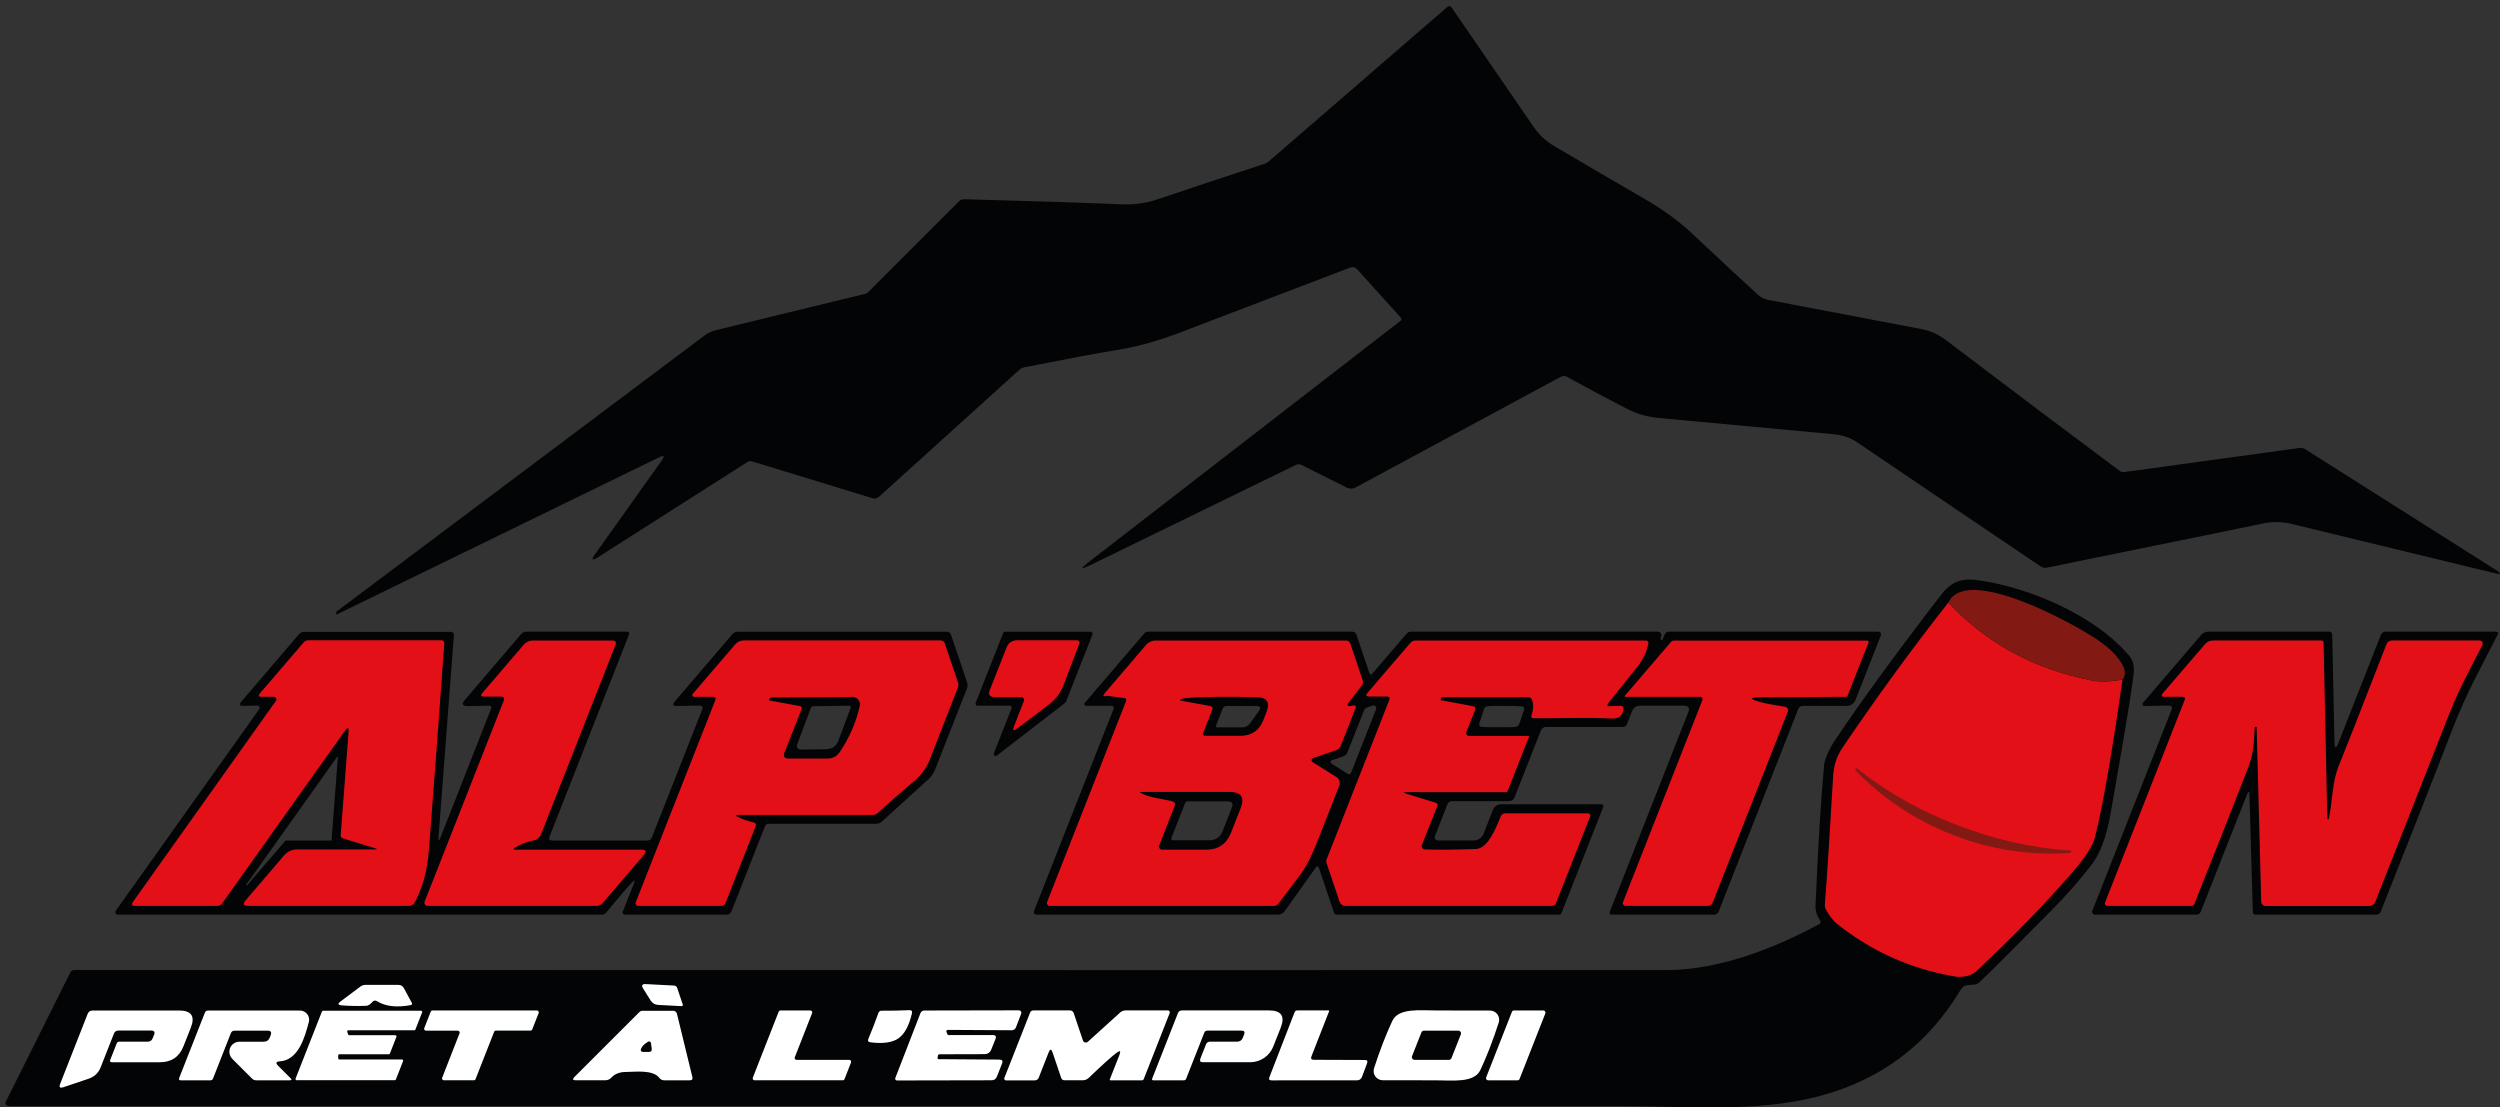
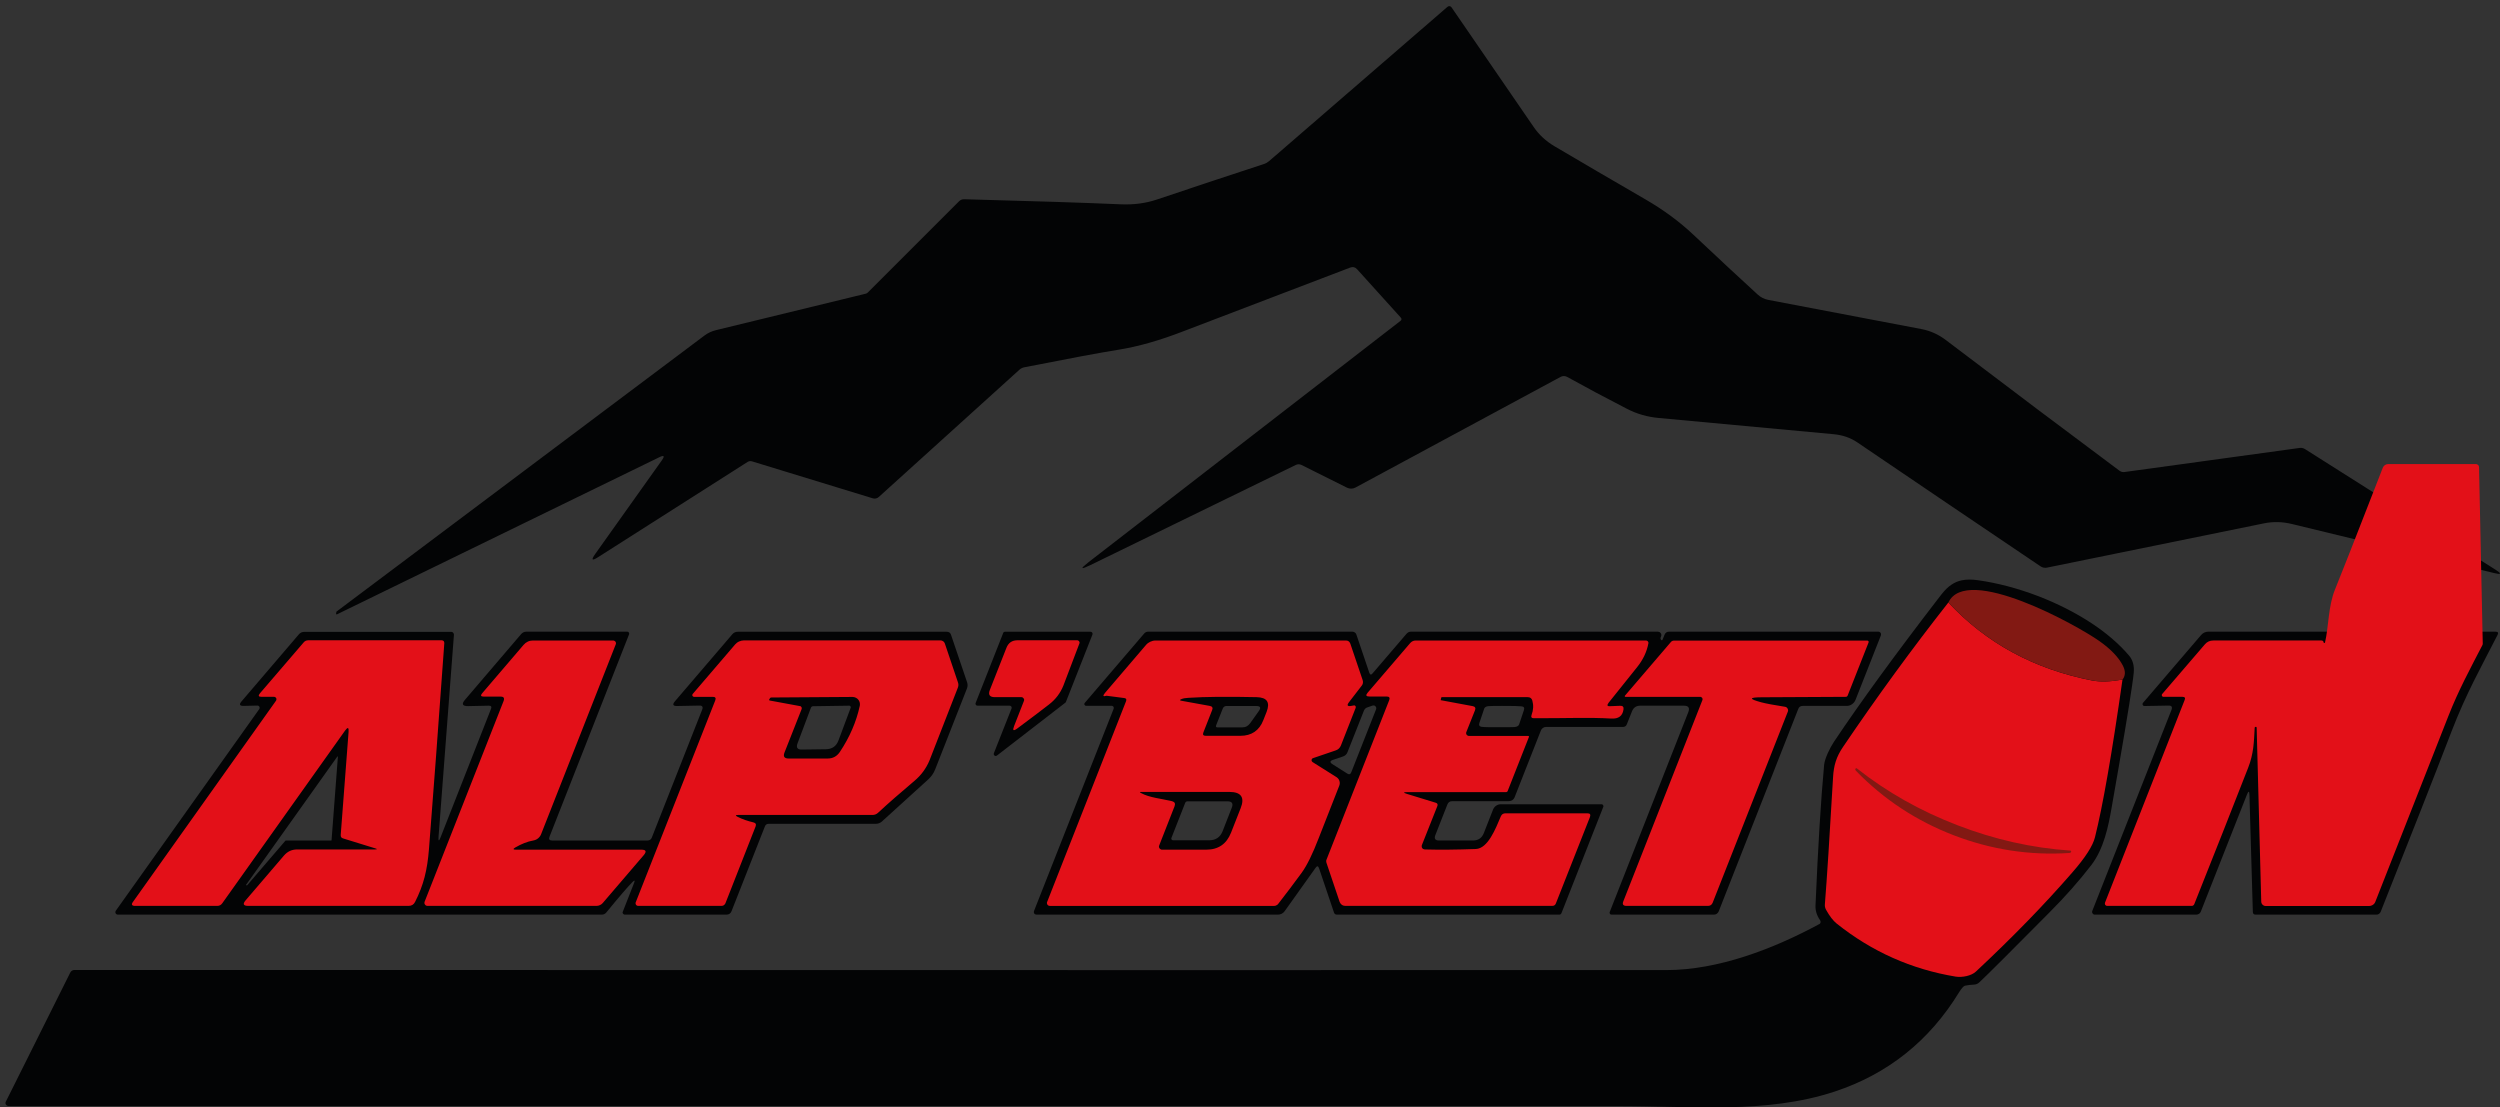
<svg xmlns="http://www.w3.org/2000/svg" id="Calque_1" version="1.1" viewBox="0 0 229 101.442">
  <rect x="0" y="0" width="229" height="101.442" fill="#333333" stroke="none" />
  <defs>
    <style>
      .st0 {
        fill: #e31018;
      }

      .st1 {
        fill: #fff;
      }

      .st2 {
        fill: #030405;
      }

      .st3 {
        fill: #821913;
      }
    </style>
  </defs>
  <path class="st2" d="M60.626,42.168c.285-.407.205-.501-.238-.283l-29.519,14.388c-.01.006-.02.009-.031.008-.011,0-.022-.004-.031-.011-.009-.007-.016-.016-.02-.026-.004-.01-.004-.022-.001-.033l.028-.172c.004-.011.009-.018.017-.022l33.704-25.285c.314-.233.661-.395,1.042-.488l13.729-3.342c.069-.018.132-.054.183-.105l8.352-8.352c.137-.137.301-.201.493-.194,6.193.163,10.978.318,14.355.465,1.172.048,2.258-.096,3.259-.432,3.876-1.301,7.152-2.387,9.827-3.259.168-.055.326-.143.466-.26L132.594.622c.026-.022.056-.039.089-.049s.067-.013.101-.009.067.015.096.033c.03.018.055.041.075.069,4.023,5.857,6.534,9.513,7.532,10.969.484.709,1.119,1.297,1.906,1.762,2.413,1.426,5.196,3.052,8.347,4.877,1.656.961,3.117,2.04,4.384,3.237,2.339,2.202,4.3,4.026,5.881,5.47.272.25.606.419.964.488,3.167.602,7.85,1.495,14.05,2.677.806.155,1.547.49,2.223,1.003,5.945,4.515,11.247,8.506,15.907,11.972.067.049.142.085.221.105.079.02.16.024.239.011l16.045-2.206c.174-.022.335.013.482.105l17.459,11.052c.58.369.536.471-.133.305-3.99-.972-10.157-2.468-18.501-4.489-.886-.218-1.753-.238-2.599-.061-.181.037-6.799,1.388-19.853,4.051-.102.021-.207.022-.309.002-.102-.02-.198-.06-.284-.118-5.613-3.784-11.211-7.571-16.794-11.362-.617-.418-1.337-.665-2.161-.743-10.424-.968-15.759-1.463-16.007-1.485-1.049-.092-2.028-.375-2.937-.848-1.907-.979-3.729-1.951-5.465-2.915-.092-.051-.195-.078-.301-.078s-.21.027-.303.078l-18.784,10.132c-.12.065-.254.1-.391.102s-.272-.029-.396-.091l-4.151-2.073c-.177-.089-.355-.09-.532-.006l-18.789,9.162c-.939.458-.996.368-.172-.272l28.544-22.081c.125-.096.135-.201.027-.316l-3.996-4.423c-.177-.192-.388-.242-.631-.15-8.728,3.326-13.842,5.278-15.342,5.858-2.128.824-4.09,1.38-5.886,1.668-1.666.266-4.539.802-8.619,1.607-.17.033-.328.111-.454.227l-12.881,11.656c-.073.066-.161.112-.256.133-.095.021-.194.018-.287-.011l-11.063-3.386c-.148-.044-.286-.026-.416.055l-13.668,8.707c-.591.381-.684.285-.277-.288l6.097-8.569ZM228.59,57.86h-10.08c-.09,0-.18.03-.26.08-.07.06-.13.13-.16.21l-3.9,9.92c-.22.54-.33.52-.35-.06l-.21-9.87c0-.18-.09-.28-.27-.28h-11.08c-.12,0-.25.03-.36.08-.12.06-.22.13-.3.23l-5.33,6.22c-.02.02-.03.05-.03.09-.01.03,0,.06.01.09.02.03.04.06.07.08.03.01.06.02.09.02l2.2-.04c.29-.01.38.12.28.39l-7.26,18.43c-.01.04-.02.08-.01.12,0,.03.02.07.04.1.02.03.05.06.08.08.04.02.07.03.11.03h9.31c.09,0,.18-.03.26-.08.07-.05.13-.12.16-.21l4.21-10.68c.15-.39.23-.38.24.04l.31,10.69c.01.16.09.24.26.24h11.06c.09,0,.17-.02.23-.07.07-.05.13-.11.16-.19,2.79-7.02,4.96-12.54,6.51-16.57,1.32-3.42,2.62-5.71,4.19-8.78.11-.2.05-.31-.18-.31ZM172.26,57.97c-.02-.03-.05-.06-.09-.08-.03-.02-.07-.03-.11-.03h-19.16c-.21,0-.36.1-.43.29l-.17.42c-.04.1-.09.11-.16.02-.05-.07-.05-.16.01-.28.02-.05.03-.1.03-.15,0-.06-.02-.11-.05-.15-.03-.04-.06-.08-.11-.11-.04-.02-.09-.03-.15-.04h-22.64c-.07,0-.14.02-.21.05-.06.03-.12.08-.17.13l-3.12,3.64c-.13.16-.23.14-.3-.05l-1.18-3.49c-.02-.08-.07-.15-.14-.2s-.15-.08-.23-.08h-18.7c-.15,0-.28.06-.38.18l-5.44,6.35c-.02.03-.03.05-.04.08,0,.03,0,.06.02.09.01.02.03.05.05.06.03.02.05.03.08.03h2.35c.03,0,.06.01.09.02.03.02.06.04.08.06.01.03.02.06.03.09,0,.04,0,.07-.01.1l-7.3,18.54c-.01.04-.01.07-.01.11s.02.08.04.11c.02.03.05.06.08.07.04.02.08.03.11.03h22.14c.11,0,.23-.03.33-.08.11-.06.2-.13.27-.23l2.83-3.97c.14-.21.25-.19.33.05l1.37,4.06c.02.05.05.09.09.12.05.03.1.05.15.05h20.39c.1,0,.16-.05.2-.14l3.83-9.73c.01-.03.02-.06.01-.09,0-.02-.01-.05-.03-.08-.02-.02-.04-.04-.06-.05-.03-.02-.06-.02-.09-.02h-9.21c-.15,0-.3.04-.43.13-.12.08-.22.2-.28.34l-.85,2.17c-.18.45-.51.68-.99.68h-3.11c-.36,0-.47-.17-.34-.5l1.1-2.8c.08-.2.22-.3.43-.3h5.17c.12,0,.25-.03.35-.1.1-.07.18-.17.22-.29l2.4-6.1c.04-.09.1-.17.18-.22.08-.06.18-.09.27-.09h7.05c.18,0,.31-.08.37-.25l.47-1.18c.14-.35.39-.52.76-.52h3.99c.43,0,.56.2.41.59l-7.2,18.31c-.01.02-.02.05-.01.08,0,.03.01.06.03.08.01.03.03.05.06.06.02.01.05.02.08.02h9.4c.09,0,.17-.03.25-.08.07-.05.13-.12.17-.21l7.29-18.55c.07-.19.21-.28.42-.28h4.02c.17,0,.34-.05.48-.15.14-.1.25-.23.32-.39l2.33-5.92c.01-.04.01-.08.01-.12s-.02-.08-.04-.11ZM112.83,73.99l-.84,2.15c-.22.55-.63.83-1.22.83h-3.32c-.03,0-.05-.01-.07-.02-.03-.01-.05-.03-.06-.05-.01-.02-.02-.04-.03-.07,0-.02,0-.05.01-.07l1.27-3.23c.02-.04.04-.07.08-.09.03-.03.07-.04.12-.04h3.66c.42,0,.56.2.4.59ZM115.31,65.13l-.79,1.11c-.18.26-.43.39-.75.39h-2.24c-.14,0-.18-.07-.13-.2l.61-1.54c.03-.07.07-.12.13-.16.05-.04.12-.06.19-.06h2.74c.38,0,.46.15.24.46ZM126.05,64.97l-2.27,5.76c-.07.2-.2.24-.37.13l-1.34-.85c-.28-.17-.26-.31.04-.41l.92-.31c.19-.07.33-.2.4-.39l1.5-3.79c.06-.16.17-.27.34-.32l.46-.16c.04-.01.09-.02.14-.01.05.02.09.04.12.08h.01c.02.02.03.04.04.06.01.02.02.04.02.06.01.05.01.1-.01.15ZM139.15,66.36c-.05.14-.2.22-.44.24-.1.01-.5.01-1.2.01-.96.01-1.55,0-1.78-.03-.22-.03-.29-.15-.22-.35l.44-1.31c.01-.04.03-.07.06-.1.08-.09.2-.13.37-.14.11-.01.51-.02,1.21-.02.96,0,1.55.01,1.78.04.22.02.29.14.22.35l-.44,1.31ZM100.05,57.95c-.02-.02-.04-.04-.07-.06-.02-.01-.05-.02-.08-.02h-7.85c-.03,0-.07.01-.1.03-.03.02-.05.05-.06.09l-2.52,6.4c-.01.03-.02.06-.01.09,0,.03.01.06.03.08.01.03.04.05.06.06.03.01.06.02.09.02h2.95c.03,0,.06.01.08.03.03.01.05.03.07.05.01.03.02.06.03.09,0,.03,0,.05-.01.08l-1.62,4.1c-.01.04-.02.08-.01.12.01.04.04.07.07.1.03.02.07.04.11.04.04-.01.08-.02.12-.05l6.25-4.83c.03-.02.05-.05.06-.08l2.43-6.17c.01-.03.01-.06.01-.09-.01-.03-.02-.05-.03-.08ZM88.59,62.51l-1.48-4.37c-.06-.18-.19-.27-.38-.27h-19.16c-.2,0-.36.08-.49.23l-5.25,6.13c-.26.31-.19.45.2.44l2.03-.04c.27-.01.36.12.26.37l-4.61,11.71c-.07.19-.21.28-.41.28h-8.72c-.26,0-.34-.12-.24-.36l7.28-18.52c.01-.03.02-.06.01-.09,0-.03-.01-.05-.03-.08-.01-.02-.03-.04-.06-.06-.03-.01-.06-.02-.08-.02h-9.24c-.2,0-.36.08-.49.23l-5.12,5.99c-.36.41-.26.61.28.6l1.87-.04c.23-.01.3.1.21.31l-4.61,11.74c-.15.39-.22.38-.19-.04l1.41-18.5c0-.03,0-.07-.02-.1-.01-.04-.03-.07-.05-.09-.02-.03-.05-.05-.09-.06-.03-.02-.06-.02-.1-.02h-13.46c-.18,0-.34.07-.47.21l-5.26,6.15c-.25.29-.18.43.19.42l1.26-.03c.04,0,.07.01.11.03.03.02.05.05.07.08.02.03.03.07.02.11,0,.03-.01.07-.03.1l-13.14,18.47c-.02.03-.04.07-.04.11-.01.05,0,.09.02.13.02.03.05.07.09.09.03.02.07.03.11.03h44.33c.18,0,.32-.07.43-.21,1.19-1.46,1.99-2.38,2.39-2.78.19-.19.24-.16.14.09l-1.03,2.63c-.02.03-.02.06-.02.09.01.03.02.07.04.09.01.03.04.05.07.06.02.02.06.03.09.03h9.32c.22,0,.38-.11.46-.32l3.05-7.75c.06-.17.18-.25.36-.25h9.8c.21,0,.4-.07.55-.2l4.25-3.86c.28-.25.5-.57.64-.92l2.91-7.41c.07-.18.08-.37.02-.56ZM30.95,69.32l-.58,7.64q0,.01-.01.02s-.01.01-.02.01h-4.17q-.01,0-.02.01l-3.5,4.08q-.01.01-.02.01h-.08c-.01,0-.01-.01-.01-.01q-.01-.01-.01-.02s0-.01.01-.01l8.36-11.75q.01-.01.02-.01h.01q.01,0,.02.01v.02ZM77.92,64.84l-1.11,2.97c-.2.54-.58.81-1.15.82l-2.21.03c-.4.01-.54-.18-.4-.56l1.23-3.27c.02-.04.04-.08.07-.1.04-.02.08-.04.12-.04l3.31-.05c.03,0,.05,0,.07.01.02.01.03.02.05.05h.01c.01.02.02.04.02.07.01.02,0,.04-.01.07ZM186.74,54.62c1.94.84,3.74,1.82,4.91,2.51-1.52-1.01-3.21-1.85-4.91-2.51ZM195.02,60.05c-.93-1.09-2.09-2.07-3.37-2.92-1.17-.69-2.97-1.67-4.91-2.51-.03-.01-.05-.02-.08-.03-1.86-.71-3.73-1.19-5.4-1.43-.59-.09-1.11-.1-1.57,0-.67.14-1.25.52-1.83,1.26-.09.12-.19.24-.28.36-4,5.2-7.2,9.59-9.59,13.17-.38.57-.84,1.53-.9,2.11-.3,3.23-.56,7.52-.79,12.9-.02.45.12.91.43,1.35.01.03.03.06.03.09.01.04.01.07,0,.1s-.02.06-.04.09c-.02.03-.05.05-.08.06-4.18,2.26-9.24,4.21-14,4.21-15.58.01-64.19,0-145.81-.01-.19,0-.32.09-.4.25l-5.9,11.82c-.02.04-.03.08-.03.13s.02.09.04.13c.02.04.06.07.1.09.04.02.08.04.13.04h147.41c6.72,0,13.6.75,19.87-1.32,4.87-1.61,8.68-4.64,11.41-9.11.23-.36.41-.56.53-.59.28-.06.56-.09.84-.1.18-.01.34-.08.48-.21.83-.78,2.96-2.91,6.4-6.38,1.45-1.45,2.73-2.9,3.85-4.35,1.15-1.5,1.56-3.54,1.85-5.18.99-5.63,1.63-9.41,1.9-11.34.07-.48.12-.85.14-1.1.06-.64-.08-1.17-.43-1.58Z" />
-   <path class="st0" d="M40.68,58.8c-.01-.03-.02-.05-.04-.08-.03-.02-.05-.04-.08-.05-.03-.01-.06-.02-.09-.02h-12.24c-.08,0-.16.02-.23.05-.07.03-.13.08-.18.14l-4.01,4.67c-.18.22-.13.32.15.32h1.14c.04,0,.08.01.12.03.03.03.06.06.08.09.02.04.03.08.02.12,0,.04-.01.08-.04.12l-13.09,18.41c-.19.25-.12.38.19.38h7.52c.19,0,.35-.08.46-.24l11.25-15.82c.25-.34.35-.3.32.12l-.72,9.44c-.01.17.06.28.22.32l2.91.9c.25.07.24.11-.02.11h-7.1c-.48,0-.88.18-1.2.55l-3.52,4.11c-.29.34-.21.51.24.51h14.69c.27,0,.47-.12.59-.36.79-1.56,1.12-2.93,1.27-4.8.4-5.08.87-11.39,1.41-18.92,0-.04-.01-.07-.02-.1ZM58.74,77.83h-11.49c-.26,0-.27-.07-.05-.2.57-.33,1.12-.55,1.65-.64.16-.03.31-.09.44-.2.12-.1.22-.23.28-.39l6.83-17.37c.02-.04.03-.08.02-.13,0-.04-.02-.08-.04-.12-.03-.03-.06-.06-.1-.08-.04-.02-.08-.03-.12-.03h-7.33c-.17,0-.33.03-.48.1-.15.07-.28.17-.39.3l-3.79,4.43c-.18.21-.13.31.15.31h1.54c.28,0,.37.13.27.4l-7.24,18.4c-.01.04-.02.08-.01.13,0,.04.02.09.05.12.02.04.06.07.1.09.04.02.08.03.13.03h15.47c.11,0,.22-.02.32-.07.1-.04.19-.11.26-.19l3.76-4.39c.28-.34.21-.5-.23-.5ZM87.75,62.51l-1.2-3.56c-.03-.08-.08-.16-.16-.21-.07-.05-.15-.08-.24-.08h-18.01c-.15,0-.3.04-.44.1s-.26.16-.36.27l-3.89,4.54c-.02.03-.03.05-.03.08-.01.03,0,.06.01.09.01.02.03.05.06.06.02.02.05.03.08.03h1.72c.24,0,.31.11.23.32l-7.29,18.51c-.01.03-.02.07-.01.11,0,.04.02.07.04.11.02.03.05.06.09.07.03.02.07.03.11.03h7.62c.08,0,.16-.02.22-.06.07-.05.12-.11.15-.18l2.76-7.03c.08-.21.01-.33-.2-.38-.51-.12-.99-.28-1.43-.5-.24-.12-.23-.18.04-.18h12.29c.2,0,.36-.06.51-.19.88-.82,2-1.8,3.34-2.93.62-.52,1.08-1.15,1.38-1.87.06-.15.93-2.38,2.6-6.67.06-.16.07-.32.01-.48ZM76.93,68.88c-.27.4-.64.6-1.11.6h-3.59c-.39,0-.51-.19-.37-.55l1.57-3.98c.01-.03.01-.06.01-.09s-.01-.06-.02-.08c-.02-.03-.04-.05-.06-.07-.02-.02-.05-.03-.08-.03l-2.76-.51c-.06-.01-.08-.04-.06-.1.02-.03.04-.07.08-.13.03-.03.06-.05.11-.05l7.45-.05c.1,0,.2.03.29.07.09.04.17.1.23.18.06.07.11.16.13.26.02.09.03.19.01.29-.32,1.48-.93,2.89-1.83,4.24ZM98.85,58.75c-.02-.03-.05-.06-.08-.07-.03-.02-.06-.03-.1-.03h-5.48c-.48,0-.82.23-1,.69l-1.52,3.86c-.17.44-.02.66.46.66h2.43c.04,0,.08.01.12.03.03.02.06.05.08.08.03.03.04.07.05.11,0,.04,0,.09-.02.13l-.9,2.3c-.16.41-.07.48.29.22,1.35-1,2.32-1.74,2.91-2.2.6-.46,1.04-1.04,1.32-1.74.04-.13.53-1.41,1.46-3.84.02-.03.02-.07.02-.1-.01-.04-.02-.07-.04-.1ZM124.74,62.8c.11-.15.14-.31.08-.5l-1.13-3.34c-.07-.19-.2-.29-.4-.29h-17.44c-.17,0-.33.04-.48.11-.15.07-.29.17-.39.29l-3.77,4.41c-.22.27-.17.35.15.25.01,0,.55.07,1.62.21.17.02.23.11.17.28l-7.23,18.39c-.02.04-.03.08-.02.13,0,.04.02.08.04.12.03.04.06.07.1.09.04.02.09.03.13.03h20.54c.07,0,.14-.01.2-.05.07-.03.13-.07.17-.13.7-.9,1.42-1.85,2.15-2.85.48-.66,1.01-1.73,1.58-3.22.32-.84.95-2.43,1.87-4.77.05-.14.06-.29.01-.43-.04-.14-.14-.26-.26-.34l-2.19-1.38c-.03-.02-.06-.05-.08-.09-.02-.03-.02-.07-.02-.11.01-.04.02-.08.05-.11.02-.03.06-.05.1-.06l2.05-.7c.23-.07.4-.23.49-.46l1.35-3.44c.01-.03.01-.06.01-.09-.01-.03-.02-.05-.03-.08-.02-.02-.05-.04-.07-.05-.03-.01-.06-.01-.09,0l-.23.04c-.35.06-.42-.05-.2-.34.27-.36.66-.87,1.17-1.52ZM113.64,74.04l-.88,2.24c-.41,1.03-1.16,1.55-2.27,1.55h-4.05c-.05,0-.09-.01-.13-.04-.04-.02-.08-.05-.1-.09-.03-.03-.04-.08-.05-.12,0-.05,0-.09.02-.13l1.41-3.6c.09-.24.02-.39-.23-.46-1-.24-2.07-.32-2.85-.75-.13-.07-.12-.1.02-.1h8.08c1.08,0,1.43.5,1.03,1.5ZM116.02,65.21l-.3.76c-.37.95-1.08,1.43-2.1,1.43h-3.18c-.22,0-.29-.1-.21-.31l.8-2.04c.09-.21.02-.35-.22-.39l-2.59-.47c-.17-.03-.18-.08-.01-.15.17-.07.38-.11.66-.12,1.51-.1,3.59-.12,6.24-.06.95.02,1.25.47.91,1.35ZM150.95,58.76c-.02-.03-.05-.05-.08-.06-.03-.02-.06-.03-.1-.03h-21.08c-.21,0-.38.08-.52.24l-3.9,4.55c-.19.23-.14.34.16.34h1.59c.24,0,.32.12.23.34l-5.74,14.6c-.04.09-.04.19-.01.28l1.21,3.59c.04.11.11.2.2.27.1.07.21.1.32.1h18.95c.17,0,.28-.07.34-.23l3.12-7.91c.08-.23.01-.34-.23-.34h-7.51c-.2,0-.34.09-.42.27-.48,1.13-1.18,2.96-2.3,3-1.72.06-3.28.08-4.68.04-.04-.01-.09-.02-.13-.04-.04-.02-.07-.05-.1-.09-.02-.04-.04-.08-.04-.12-.01-.05,0-.09.01-.14l1.42-3.58c.06-.16.01-.26-.15-.31l-2.64-.81c-.35-.11-.34-.16.02-.16h9.06c.03,0,.06-.01.09-.03.03-.01.05-.04.06-.07l1.94-4.93c.03-.08.01-.12-.08-.12h-5.41c-.04,0-.08-.01-.12-.03-.03-.02-.07-.05-.09-.08-.02-.03-.04-.07-.04-.11-.01-.04,0-.08.01-.12l.8-2.01c.08-.21.01-.34-.22-.38l-2.9-.54c-.02,0-.03-.01-.02-.02.01-.04.02-.11.04-.2,0-.04.03-.06.07-.06h7.86c.22,0,.36.1.42.31.12.43.1.87-.07,1.32-.07.2,0,.3.21.3,2.78.01,5.14-.09,7.09.03.66.04,1.03-.23,1.12-.82.04-.24-.06-.36-.3-.35l-.98.04c-.22.01-.24-.1-.08-.32.08-.1.95-1.18,2.61-3.26.53-.66.88-1.38,1.03-2.17.01-.03.01-.07,0-.1-.01-.03-.02-.06-.04-.08ZM171.15,58.73c-.01-.01-.03-.03-.05-.04-.01-.01-.03-.01-.05-.01h-17.72c-.05,0-.1.01-.14.03-.05.02-.09.05-.12.08l-4.23,4.94c-.01.01-.01.02-.01.03v.04c.01.01.01.02.02.02.01.01.02.01.03.01h6.86c.03,0,.07.01.1.03.03.02.06.04.08.07.02.03.03.06.04.1,0,.03-.01.07-.02.1l-7.24,18.42c-.12.29-.02.43.29.43h7.46c.21,0,.35-.1.43-.29l6.88-17.49c.02-.05.03-.1.03-.15-.01-.05-.02-.1-.05-.15-.02-.04-.06-.08-.1-.11-.04-.03-.09-.04-.14-.05-1-.16-1.73-.29-2.17-.41-1.16-.31-1.13-.46.08-.46l7.65-.04c.04,0,.08-.01.12-.03.03-.03.06-.06.07-.1l1.91-4.85c.01-.02.01-.04.01-.06s-.01-.04-.02-.06ZM194.42,62.25c-.96,6.75-1.8,11.57-2.52,14.44-.19.78-.88,1.86-2.07,3.22-2.55,2.94-5.5,5.97-8.84,9.09-.42.39-1.25.55-1.84.46-4.05-.67-7.69-2.29-10.91-4.86-.33-.27-.65-.68-.97-1.26-.09-.16-.13-.33-.11-.52.19-2.39.44-6.27.75-11.65.06-1.04.29-1.84.91-2.75,3.12-4.61,6.34-9.02,9.65-13.23,3.47,3.72,7.86,6.1,13.15,7.14.76.15,1.7.12,2.8-.08ZM227.42,58.95c0,.05-.01.1-.03.14-1.11,2.14-2.21,4.18-3.11,6.48-3.96,10.09-6.19,15.76-6.69,17.01-.04.12-.12.23-.23.3-.1.07-.23.11-.35.11h-9.47c-.11,0-.21-.04-.29-.12-.07-.07-.12-.17-.12-.28l-.42-15.92c0-.07-.04-.1-.09-.09h-.01c-.05,0-.08.03-.08.08-.07,1.31-.09,2.38-.6,3.67-1.42,3.65-3.07,7.81-4.93,12.48-.02.05-.05.09-.1.13-.04.03-.09.04-.14.04h-7.74c-.03,0-.07-.01-.1-.02-.03-.02-.05-.04-.08-.07-.02-.03-.03-.07-.03-.1-.01-.04,0-.07.01-.11l7.29-18.55c.09-.2.02-.3-.2-.3h-1.75c-.03,0-.05-.01-.07-.03-.03-.01-.05-.03-.06-.06-.01-.02-.01-.05-.01-.08s.01-.05.03-.08l3.91-4.55c.2-.24.46-.36.78-.36h9.92c.05,0,.09.02.13.05.03.03.05.07.05.12l.34,16.16c0,.02.01.03.02.04.01.01.03.02.04.02.02,0,.03,0,.04-.01.01-.01.02-.02.03-.03.34-1.43.29-3.35.92-4.87.38-.91,1.84-4.63,4.38-11.16.04-.09.1-.17.19-.23.09-.06.19-.09.29-.09h8.04c.05,0,.1.01.14.04.05.02.08.05.11.1.02.04.04.09.04.14Z" />
+   <path class="st0" d="M40.68,58.8c-.01-.03-.02-.05-.04-.08-.03-.02-.05-.04-.08-.05-.03-.01-.06-.02-.09-.02h-12.24c-.08,0-.16.02-.23.05-.07.03-.13.08-.18.14l-4.01,4.67c-.18.22-.13.32.15.32h1.14c.04,0,.08.01.12.03.03.03.06.06.08.09.02.04.03.08.02.12,0,.04-.01.08-.04.12l-13.09,18.41c-.19.25-.12.38.19.38h7.52c.19,0,.35-.08.46-.24l11.25-15.82c.25-.34.35-.3.32.12l-.72,9.44c-.01.17.06.28.22.32l2.91.9c.25.07.24.11-.02.11h-7.1c-.48,0-.88.18-1.2.55l-3.52,4.11c-.29.34-.21.51.24.51h14.69c.27,0,.47-.12.59-.36.79-1.56,1.12-2.93,1.27-4.8.4-5.08.87-11.39,1.41-18.92,0-.04-.01-.07-.02-.1ZM58.74,77.83h-11.49c-.26,0-.27-.07-.05-.2.57-.33,1.12-.55,1.65-.64.16-.03.31-.09.44-.2.12-.1.22-.23.28-.39l6.83-17.37c.02-.04.03-.08.02-.13,0-.04-.02-.08-.04-.12-.03-.03-.06-.06-.1-.08-.04-.02-.08-.03-.12-.03h-7.33c-.17,0-.33.03-.48.1-.15.07-.28.17-.39.3l-3.79,4.43c-.18.21-.13.31.15.31h1.54c.28,0,.37.13.27.4l-7.24,18.4c-.01.04-.02.08-.01.13,0,.04.02.09.05.12.02.04.06.07.1.09.04.02.08.03.13.03h15.47c.11,0,.22-.02.32-.07.1-.04.19-.11.26-.19l3.76-4.39c.28-.34.21-.5-.23-.5ZM87.75,62.51l-1.2-3.56c-.03-.08-.08-.16-.16-.21-.07-.05-.15-.08-.24-.08h-18.01c-.15,0-.3.04-.44.1s-.26.16-.36.27l-3.89,4.54c-.02.03-.03.05-.03.08-.01.03,0,.06.01.09.01.02.03.05.06.06.02.02.05.03.08.03h1.72c.24,0,.31.11.23.32l-7.29,18.51c-.01.03-.02.07-.01.11,0,.04.02.07.04.11.02.03.05.06.09.07.03.02.07.03.11.03h7.62c.08,0,.16-.02.22-.06.07-.05.12-.11.15-.18l2.76-7.03c.08-.21.01-.33-.2-.38-.51-.12-.99-.28-1.43-.5-.24-.12-.23-.18.04-.18h12.29c.2,0,.36-.06.51-.19.88-.82,2-1.8,3.34-2.93.62-.52,1.08-1.15,1.38-1.87.06-.15.93-2.38,2.6-6.67.06-.16.07-.32.01-.48ZM76.93,68.88c-.27.4-.64.6-1.11.6h-3.59c-.39,0-.51-.19-.37-.55l1.57-3.98c.01-.03.01-.06.01-.09s-.01-.06-.02-.08c-.02-.03-.04-.05-.06-.07-.02-.02-.05-.03-.08-.03l-2.76-.51c-.06-.01-.08-.04-.06-.1.02-.03.04-.07.08-.13.03-.03.06-.05.11-.05l7.45-.05c.1,0,.2.03.29.07.09.04.17.1.23.18.06.07.11.16.13.26.02.09.03.19.01.29-.32,1.48-.93,2.89-1.83,4.24ZM98.85,58.75c-.02-.03-.05-.06-.08-.07-.03-.02-.06-.03-.1-.03h-5.48c-.48,0-.82.23-1,.69l-1.52,3.86c-.17.44-.02.66.46.66h2.43c.04,0,.08.01.12.03.03.02.06.05.08.08.03.03.04.07.05.11,0,.04,0,.09-.02.13l-.9,2.3c-.16.41-.07.48.29.22,1.35-1,2.32-1.74,2.91-2.2.6-.46,1.04-1.04,1.32-1.74.04-.13.53-1.41,1.46-3.84.02-.03.02-.07.02-.1-.01-.04-.02-.07-.04-.1ZM124.74,62.8c.11-.15.14-.31.08-.5l-1.13-3.34c-.07-.19-.2-.29-.4-.29h-17.44c-.17,0-.33.04-.48.11-.15.07-.29.17-.39.29l-3.77,4.41c-.22.27-.17.35.15.25.01,0,.55.07,1.62.21.17.02.23.11.17.28l-7.23,18.39c-.02.04-.03.08-.02.13,0,.04.02.08.04.12.03.04.06.07.1.09.04.02.09.03.13.03h20.54c.07,0,.14-.01.2-.05.07-.03.13-.07.17-.13.7-.9,1.42-1.85,2.15-2.85.48-.66,1.01-1.73,1.58-3.22.32-.84.95-2.43,1.87-4.77.05-.14.06-.29.01-.43-.04-.14-.14-.26-.26-.34l-2.19-1.38c-.03-.02-.06-.05-.08-.09-.02-.03-.02-.07-.02-.11.01-.04.02-.08.05-.11.02-.03.06-.05.1-.06l2.05-.7c.23-.07.4-.23.49-.46l1.35-3.44c.01-.03.01-.06.01-.09-.01-.03-.02-.05-.03-.08-.02-.02-.05-.04-.07-.05-.03-.01-.06-.01-.09,0l-.23.04c-.35.06-.42-.05-.2-.34.27-.36.66-.87,1.17-1.52ZM113.64,74.04l-.88,2.24c-.41,1.03-1.16,1.55-2.27,1.55h-4.05c-.05,0-.09-.01-.13-.04-.04-.02-.08-.05-.1-.09-.03-.03-.04-.08-.05-.12,0-.05,0-.09.02-.13l1.41-3.6c.09-.24.02-.39-.23-.46-1-.24-2.07-.32-2.85-.75-.13-.07-.12-.1.02-.1h8.08c1.08,0,1.43.5,1.03,1.5ZM116.02,65.21l-.3.76c-.37.95-1.08,1.43-2.1,1.43h-3.18c-.22,0-.29-.1-.21-.31l.8-2.04c.09-.21.02-.35-.22-.39l-2.59-.47c-.17-.03-.18-.08-.01-.15.17-.07.38-.11.66-.12,1.51-.1,3.59-.12,6.24-.06.95.02,1.25.47.91,1.35ZM150.95,58.76c-.02-.03-.05-.05-.08-.06-.03-.02-.06-.03-.1-.03h-21.08c-.21,0-.38.08-.52.24l-3.9,4.55c-.19.23-.14.34.16.34h1.59c.24,0,.32.12.23.34l-5.74,14.6c-.04.09-.04.19-.01.28l1.21,3.59c.04.11.11.2.2.27.1.07.21.1.32.1h18.95c.17,0,.28-.07.34-.23l3.12-7.91c.08-.23.01-.34-.23-.34h-7.51c-.2,0-.34.09-.42.27-.48,1.13-1.18,2.96-2.3,3-1.72.06-3.28.08-4.68.04-.04-.01-.09-.02-.13-.04-.04-.02-.07-.05-.1-.09-.02-.04-.04-.08-.04-.12-.01-.05,0-.09.01-.14l1.42-3.58c.06-.16.01-.26-.15-.31l-2.64-.81c-.35-.11-.34-.16.02-.16h9.06c.03,0,.06-.01.09-.03.03-.01.05-.04.06-.07l1.94-4.93c.03-.08.01-.12-.08-.12h-5.41c-.04,0-.08-.01-.12-.03-.03-.02-.07-.05-.09-.08-.02-.03-.04-.07-.04-.11-.01-.04,0-.08.01-.12l.8-2.01c.08-.21.01-.34-.22-.38l-2.9-.54c-.02,0-.03-.01-.02-.02.01-.04.02-.11.04-.2,0-.04.03-.06.07-.06h7.86c.22,0,.36.1.42.31.12.43.1.87-.07,1.32-.07.2,0,.3.21.3,2.78.01,5.14-.09,7.09.03.66.04,1.03-.23,1.12-.82.04-.24-.06-.36-.3-.35l-.98.04c-.22.01-.24-.1-.08-.32.08-.1.95-1.18,2.61-3.26.53-.66.88-1.38,1.03-2.17.01-.03.01-.07,0-.1-.01-.03-.02-.06-.04-.08ZM171.15,58.73c-.01-.01-.03-.03-.05-.04-.01-.01-.03-.01-.05-.01h-17.72c-.05,0-.1.01-.14.03-.05.02-.09.05-.12.08l-4.23,4.94c-.01.01-.01.02-.01.03v.04c.01.01.01.02.02.02.01.01.02.01.03.01h6.86c.03,0,.07.01.1.03.03.02.06.04.08.07.02.03.03.06.04.1,0,.03-.01.07-.02.1l-7.24,18.42c-.12.29-.02.43.29.43h7.46c.21,0,.35-.1.43-.29l6.88-17.49c.02-.05.03-.1.03-.15-.01-.05-.02-.1-.05-.15-.02-.04-.06-.08-.1-.11-.04-.03-.09-.04-.14-.05-1-.16-1.73-.29-2.17-.41-1.16-.31-1.13-.46.08-.46l7.65-.04c.04,0,.08-.01.12-.03.03-.03.06-.06.07-.1l1.91-4.85c.01-.02.01-.04.01-.06s-.01-.04-.02-.06ZM194.42,62.25c-.96,6.75-1.8,11.57-2.52,14.44-.19.78-.88,1.86-2.07,3.22-2.55,2.94-5.5,5.97-8.84,9.09-.42.39-1.25.55-1.84.46-4.05-.67-7.69-2.29-10.91-4.86-.33-.27-.65-.68-.97-1.26-.09-.16-.13-.33-.11-.52.19-2.39.44-6.27.75-11.65.06-1.04.29-1.84.91-2.75,3.12-4.61,6.34-9.02,9.65-13.23,3.47,3.72,7.86,6.1,13.15,7.14.76.15,1.7.12,2.8-.08ZM227.42,58.95c0,.05-.01.1-.03.14-1.11,2.14-2.21,4.18-3.11,6.48-3.96,10.09-6.19,15.76-6.69,17.01-.04.12-.12.23-.23.3-.1.07-.23.11-.35.11h-9.47c-.11,0-.21-.04-.29-.12-.07-.07-.12-.17-.12-.28l-.42-15.92c0-.07-.04-.1-.09-.09h-.01c-.05,0-.08.03-.08.08-.07,1.31-.09,2.38-.6,3.67-1.42,3.65-3.07,7.81-4.93,12.48-.02.05-.05.09-.1.13-.04.03-.09.04-.14.04h-7.74c-.03,0-.07-.01-.1-.02-.03-.02-.05-.04-.08-.07-.02-.03-.03-.07-.03-.1-.01-.04,0-.07.01-.11l7.29-18.55c.09-.2.02-.3-.2-.3h-1.75c-.03,0-.05-.01-.07-.03-.03-.01-.05-.03-.06-.06-.01-.02-.01-.05-.01-.08s.01-.05.03-.08l3.91-4.55c.2-.24.46-.36.78-.36h9.92c.05,0,.09.02.13.05.03.03.05.07.05.12c0,.02.01.03.02.04.01.01.03.02.04.02.02,0,.03,0,.04-.01.01-.01.02-.02.03-.03.34-1.43.29-3.35.92-4.87.38-.91,1.84-4.63,4.38-11.16.04-.09.1-.17.19-.23.09-.06.19-.09.29-.09h8.04c.05,0,.1.01.14.04.05.02.08.05.11.1.02.04.04.09.04.14Z" />
  <path class="st3" d="M179.312,75.595c3.399,1.308,6.834,2.08,10.303,2.317.1.004.13.052.089.144-.019.044-.068.07-.15.078-3.632.237-7.164-.305-10.597-1.624-3.432-1.323-6.416-3.29-8.951-5.903-.055-.059-.076-.111-.061-.155.033-.096.089-.113.166-.05,2.731,2.154,5.798,3.885,9.201,5.193ZM194.422,62.248c-1.105.203-2.038.229-2.799.078-5.295-1.035-9.679-3.412-13.152-7.133,1.657-3.547,11.811,2.095,13.834,3.531,1.053.743,1.773,1.498,2.161,2.267.244.491.229.911-.044,1.258Z" />
-   <path class="st1" d="M34.095,91.795c-.085.1-.183.185-.294.255-.078.052-.172.079-.283.083-.824.03-1.569.015-2.234-.044-.333-.033-.366-.15-.1-.349l1.818-1.364c.144-.107.303-.161.477-.161h3.009c.233,0,.405.103.515.31l.726,1.347c.01.018.015.039.016.06,0,.021-.004.042-.013.061-.009.019-.023.035-.04.048-.017.013-.036.021-.057.025-1.29.24-2.319.124-3.087-.349-.174-.107-.325-.081-.454.078ZM62.532,91.984c.041.122-.004.181-.133.177l-2.106-.111c-.296-.015-.525-.146-.687-.394l-.682-1.086c-.196-.303-.114-.445.244-.427l2.577.133c.064.003.126.025.178.065.051.04.09.094.11.157l.499,1.485ZM13.947,94.4h-3.098c-.203,0-.342.094-.416.283l-1.208,3.071c-.203.521-.569.872-1.097,1.053l-2.322.782c-.321.107-.419.004-.294-.31l2.516-6.407c.081-.207.235-.31.46-.31h7.915c1.131,0,1.489.525,1.075,1.574l-.671,1.696c-.384.979-1.103,1.469-2.156,1.469h-4.401c-.159,0-.209-.076-.15-.227l.588-1.496c.044-.107.124-.161.238-.161h2.622c.093,0,.183-.028.259-.08.076-.052.135-.127.167-.214l.172-.427c.012-.033.017-.068.013-.102-.004-.035-.016-.068-.036-.097-.02-.029-.046-.052-.077-.069-.031-.016-.065-.025-.1-.026ZM25.621,97.221c-.344.022-.394.155-.15.399l1.142,1.142c.129.129.102.194-.083.194h-3.059c-.148,0-.275-.052-.382-.155l-1.812-1.812c-.128-.129-.215-.293-.25-.472-.035-.178-.016-.363.054-.531s.188-.311.34-.412c.151-.101.329-.154.511-.154h2.228c.266,0,.449-.124.549-.371l.083-.216c.111-.285.013-.427-.294-.427h-3.004c-.17,0-.286.078-.349.233l-1.63,4.151c-.044.111-.126.166-.244.166h-2.705c-.159,0-.209-.074-.15-.222l2.356-5.986c.021-.054.058-.101.105-.133.048-.033.104-.05.161-.05h8.436c.129,0,.256.03.372.087.116.057.217.139.296.241.079.102.133.22.158.346.025.126.021.256-.012.38-.366,1.391-.948,3.492-2.666,3.603ZM31.989,94.827h4.223c.017,0,.035.006.05.014.015.009.028.021.038.035.01.015.016.031.018.049.002.017,0,.035-.006.052l-.593,1.519c-.008.021-.022.04-.041.053-.019.013-.041.02-.064.019h-4.523c-.014,0-.029.003-.042.008-.013.006-.026.014-.036.024s-.018.022-.024.036c-.006.013-.008.028-.008.042v.261c0,.029.012.058.032.078.021.021.049.032.078.032h5.731c.018,0,.035.006.05.014.015.009.028.021.038.035.01.015.016.031.018.049.002.018,0,.035-.006.052l-.659,1.679c-.008.021-.022.04-.041.053-.019.013-.041.02-.064.019h-8.984c-.017,0-.035-.005-.05-.014s-.028-.021-.038-.035c-.01-.015-.016-.031-.018-.049-.002-.017,0-.035.006-.051l2.417-6.147c.008-.021.022-.04.041-.053.019-.013.041-.02.064-.019h8.973c.018,0,.035.006.05.014.015.009.028.021.038.035.01.015.016.031.018.049.002.017,0,.035-.006.052l-.615,1.568c-.008.021-.022.04-.041.053-.019.013-.041.02-.064.019h-6.036c-.017,0-.034.004-.05.012-.015.008-.029.019-.039.033-.01.014-.017.03-.02.047-.003.017-.002.035.004.051l.078.233c.007.022.021.042.04.056.019.014.042.021.065.022ZM38.861,94.178l.593-1.508c.012-.033.034-.061.063-.08.029-.02.063-.03.098-.03h9.566c.028,0,.055.007.08.02.025.013.046.032.062.055s.026.049.029.077c.003.028,0,.056-.01.082l-.587,1.496c-.012.033-.034.061-.063.08-.029.02-.063.03-.098.03h-3.17c-.035,0-.069.01-.098.03-.029.02-.051.048-.063.081l-1.701,4.334c-.012.033-.034.061-.063.08-.029.02-.063.03-.098.03h-2.744c-.027,0-.054-.008-.078-.022-.024-.013-.044-.032-.059-.055-.015-.023-.025-.049-.028-.076-.003-.027,0-.055.01-.08l1.596-4.079c.01-.026.013-.053.01-.08s-.013-.053-.028-.076c-.015-.023-.035-.042-.059-.055-.024-.013-.051-.021-.078-.022h-2.921c-.028,0-.055-.007-.08-.02-.025-.013-.046-.032-.062-.055-.016-.023-.026-.049-.029-.077-.003-.028,0-.056.01-.082ZM60.389,98.729c-.593-.782-2.3-.532-3.015-.538-.591-.004-1.048.168-1.369.515-.155.166-.345.249-.571.249h-2.683c-.292,0-.334-.103-.127-.31l5.964-5.958c.064-.064.15-.1.238-.1h2.843c.079,0,.155.027.216.075.061.048.104.116.122.191l1.413,5.803c.048.2-.03.299-.233.299h-2.339c-.192,0-.346-.076-.46-.227ZM59.63,95.548c-.004-.03-.015-.058-.032-.082-.018-.024-.041-.044-.068-.056-.027-.013-.057-.018-.087-.017-.03.002-.059.011-.084.028-.322.196-.528.397-.621.604-.1.222-.028.333.216.333h.471c.211,0,.301-.105.271-.316l-.066-.493ZM77.957,97.315l-.599,1.53c-.012.033-.034.061-.063.08-.029.02-.063.03-.098.03h-8.086c-.027,0-.054-.008-.078-.022-.024-.013-.044-.032-.06-.055-.015-.023-.025-.049-.028-.076-.003-.027,0-.055.01-.08l2.372-6.052c.012-.033.034-.061.063-.08s.063-.03.098-.03h2.743c.028,0,.055.007.08.02.025.013.046.032.062.055s.026.049.029.077c.003.028,0,.056-.01.082l-1.591,4.057c-.01.026-.013.054-.01.082.003.028.013.054.029.077.016.023.037.042.062.055.025.013.052.02.08.02h4.833c.028,0,.055.007.08.02.025.013.046.032.062.054.016.023.026.049.029.077.003.028,0,.056-.01.082ZM82.302,95.11c-.554.388-1.41.51-2.566.366-.211-.026-.273-.137-.188-.333.303-.717.619-1.532.948-2.444l.055-.039c.011-.007.02-.015.028-.022.007-.004.015-.009.022-.017l.061-.039c.968.004,1.842-.013,2.622-.05.211-.015.294.083.249.294-.262,1.131-.673,1.892-1.23,2.284ZM86.814,94.339c-.022,0-.043.006-.062.016-.019.01-.035.025-.047.043s-.019.039-.022.06c-.002.021,0,.043.009.063l.083.205c.026.059.07.089.133.089l4.024-.006c.27,0,.353.126.249.377l-.382.953c-.115.281-.325.421-.632.421l-4.096.011c-.096,0-.15.046-.161.139l-.028.194c-.011.078.022.116.1.116l5.559.039c.266.004.347.128.244.371l-.477,1.203c-.089.214-.249.321-.482.321l-8.663.017c-.026,0-.052-.005-.076-.017-.024-.012-.044-.029-.059-.05-.015-.021-.025-.046-.029-.072-.004-.026,0-.052.008-.077l2.3-5.936c.067-.17.192-.255.377-.255l8.652-.017c.036,0,.072.009.104.026.032.017.059.042.08.072.02.03.033.065.036.101.004.036-.001.072-.015.106l-.482,1.258c-.029.077-.08.144-.148.191-.067.047-.147.071-.229.07l-5.869-.033ZM102.289,96.429c-.443.325-1.295,1.092-2.555,2.3-.155.148-.34.222-.554.222h-1.668c-.155,0-.259-.074-.31-.222l-.787-2.328c-.111-.329-.229-.333-.355-.011l-.915,2.333c-.028.07-.076.13-.138.173-.062.042-.136.065-.211.066h-2.655c-.025,0-.05-.006-.072-.018-.022-.012-.041-.029-.055-.05-.014-.021-.023-.046-.026-.072-.003-.026,0-.052.009-.076l2.356-5.98c.052-.14.153-.211.305-.211h3.342c.177,0,.296.083.355.249l.842,2.505c.016.044.042.083.076.114.034.031.076.054.12.065.045.011.092.012.137,0,.045-.011.087-.033.121-.064l2.948-2.671c.139-.128.321-.199.51-.2h3.808c.214,0,.283.102.205.305l-2.35,5.975c-.033.085-.096.128-.188.128h-2.855c-.012,0-.023-.003-.034-.009-.01-.006-.019-.014-.026-.023-.006-.01-.01-.021-.012-.033,0-.012,0-.024.006-.035l.881-2.234c.14-.362.055-.429-.255-.2ZM113.723,94.406h-3.142c-.059,0-.116.017-.163.05-.048.033-.084.079-.103.133l-1.663,4.223c-.037.096-.107.144-.211.144h-2.788c-.118,0-.155-.054-.11-.161l2.355-5.991c.067-.166.189-.249.366-.249h7.975c1.131,0,1.49.526,1.076,1.58l-.682,1.724c-.167.425-.458.79-.834,1.047-.377.257-.822.395-1.278.394h-4.328c-.244,0-.322-.115-.233-.344l.504-1.28c.07-.174.198-.261.383-.261h2.494c.107,0,.212-.032.3-.092.088-.06.156-.146.193-.246l.128-.316c.092-.236.012-.355-.239-.355ZM120.13,96.761c-.081.211-.009.316.217.316l4.672.017c.214,0,.283.102.205.305l-.466,1.241c-.081.211-.234.316-.46.316l-7.82.006c-.211,0-.277-.098-.2-.294l2.312-5.958c.016-.045.045-.084.085-.112.04-.028.087-.043.136-.043h2.877c.059,0,.077.028.055.083l-1.613,4.124ZM131.631,92.56c2.835,0,4.453.002,4.856.006.132,0,.262.033.379.093.118.06.219.147.297.254.078.107.129.23.15.361.022.13.012.264-.028.39-.532,1.644-1.092,3.093-1.68,4.345-.57,1.214-2.555.948-4.09.948-2.834,0-4.452-.002-4.855-.006-.132,0-.262-.033-.38-.093-.117-.06-.219-.147-.297-.254-.077-.107-.129-.23-.15-.361-.021-.13-.011-.264.029-.39.532-1.644,1.092-3.093,1.679-4.345.571-1.208,2.561-.948,4.09-.948ZM129.342,96.745c-.014.038-.019.078-.014.118.005.04.019.078.042.112.023.033.054.061.089.079.036.019.076.029.116.029h3.148c.051,0,.1-.016.142-.044.041-.029.073-.069.091-.116l.859-2.178c.015-.038.02-.078.015-.118s-.02-.078-.042-.112c-.023-.033-.054-.061-.09-.079-.035-.019-.075-.029-.116-.029h-3.148c-.05,0-.1.016-.141.044-.042.029-.074.069-.091.116l-.86,2.178ZM139.009,98.956h-2.7c-.031,0-.062-.009-.09-.024-.027-.015-.051-.037-.068-.063-.018-.026-.029-.056-.032-.087-.003-.031,0-.063.013-.092l2.361-6.008c.015-.036.04-.068.073-.089.032-.022.071-.033.11-.033h2.699c.032,0,.063.009.09.024.028.015.051.037.069.063.017.026.028.056.031.088.004.031-.001.063-.012.092l-2.362,6.008c-.014.036-.039.068-.072.089-.033.022-.071.033-.11.033Z" />
</svg>